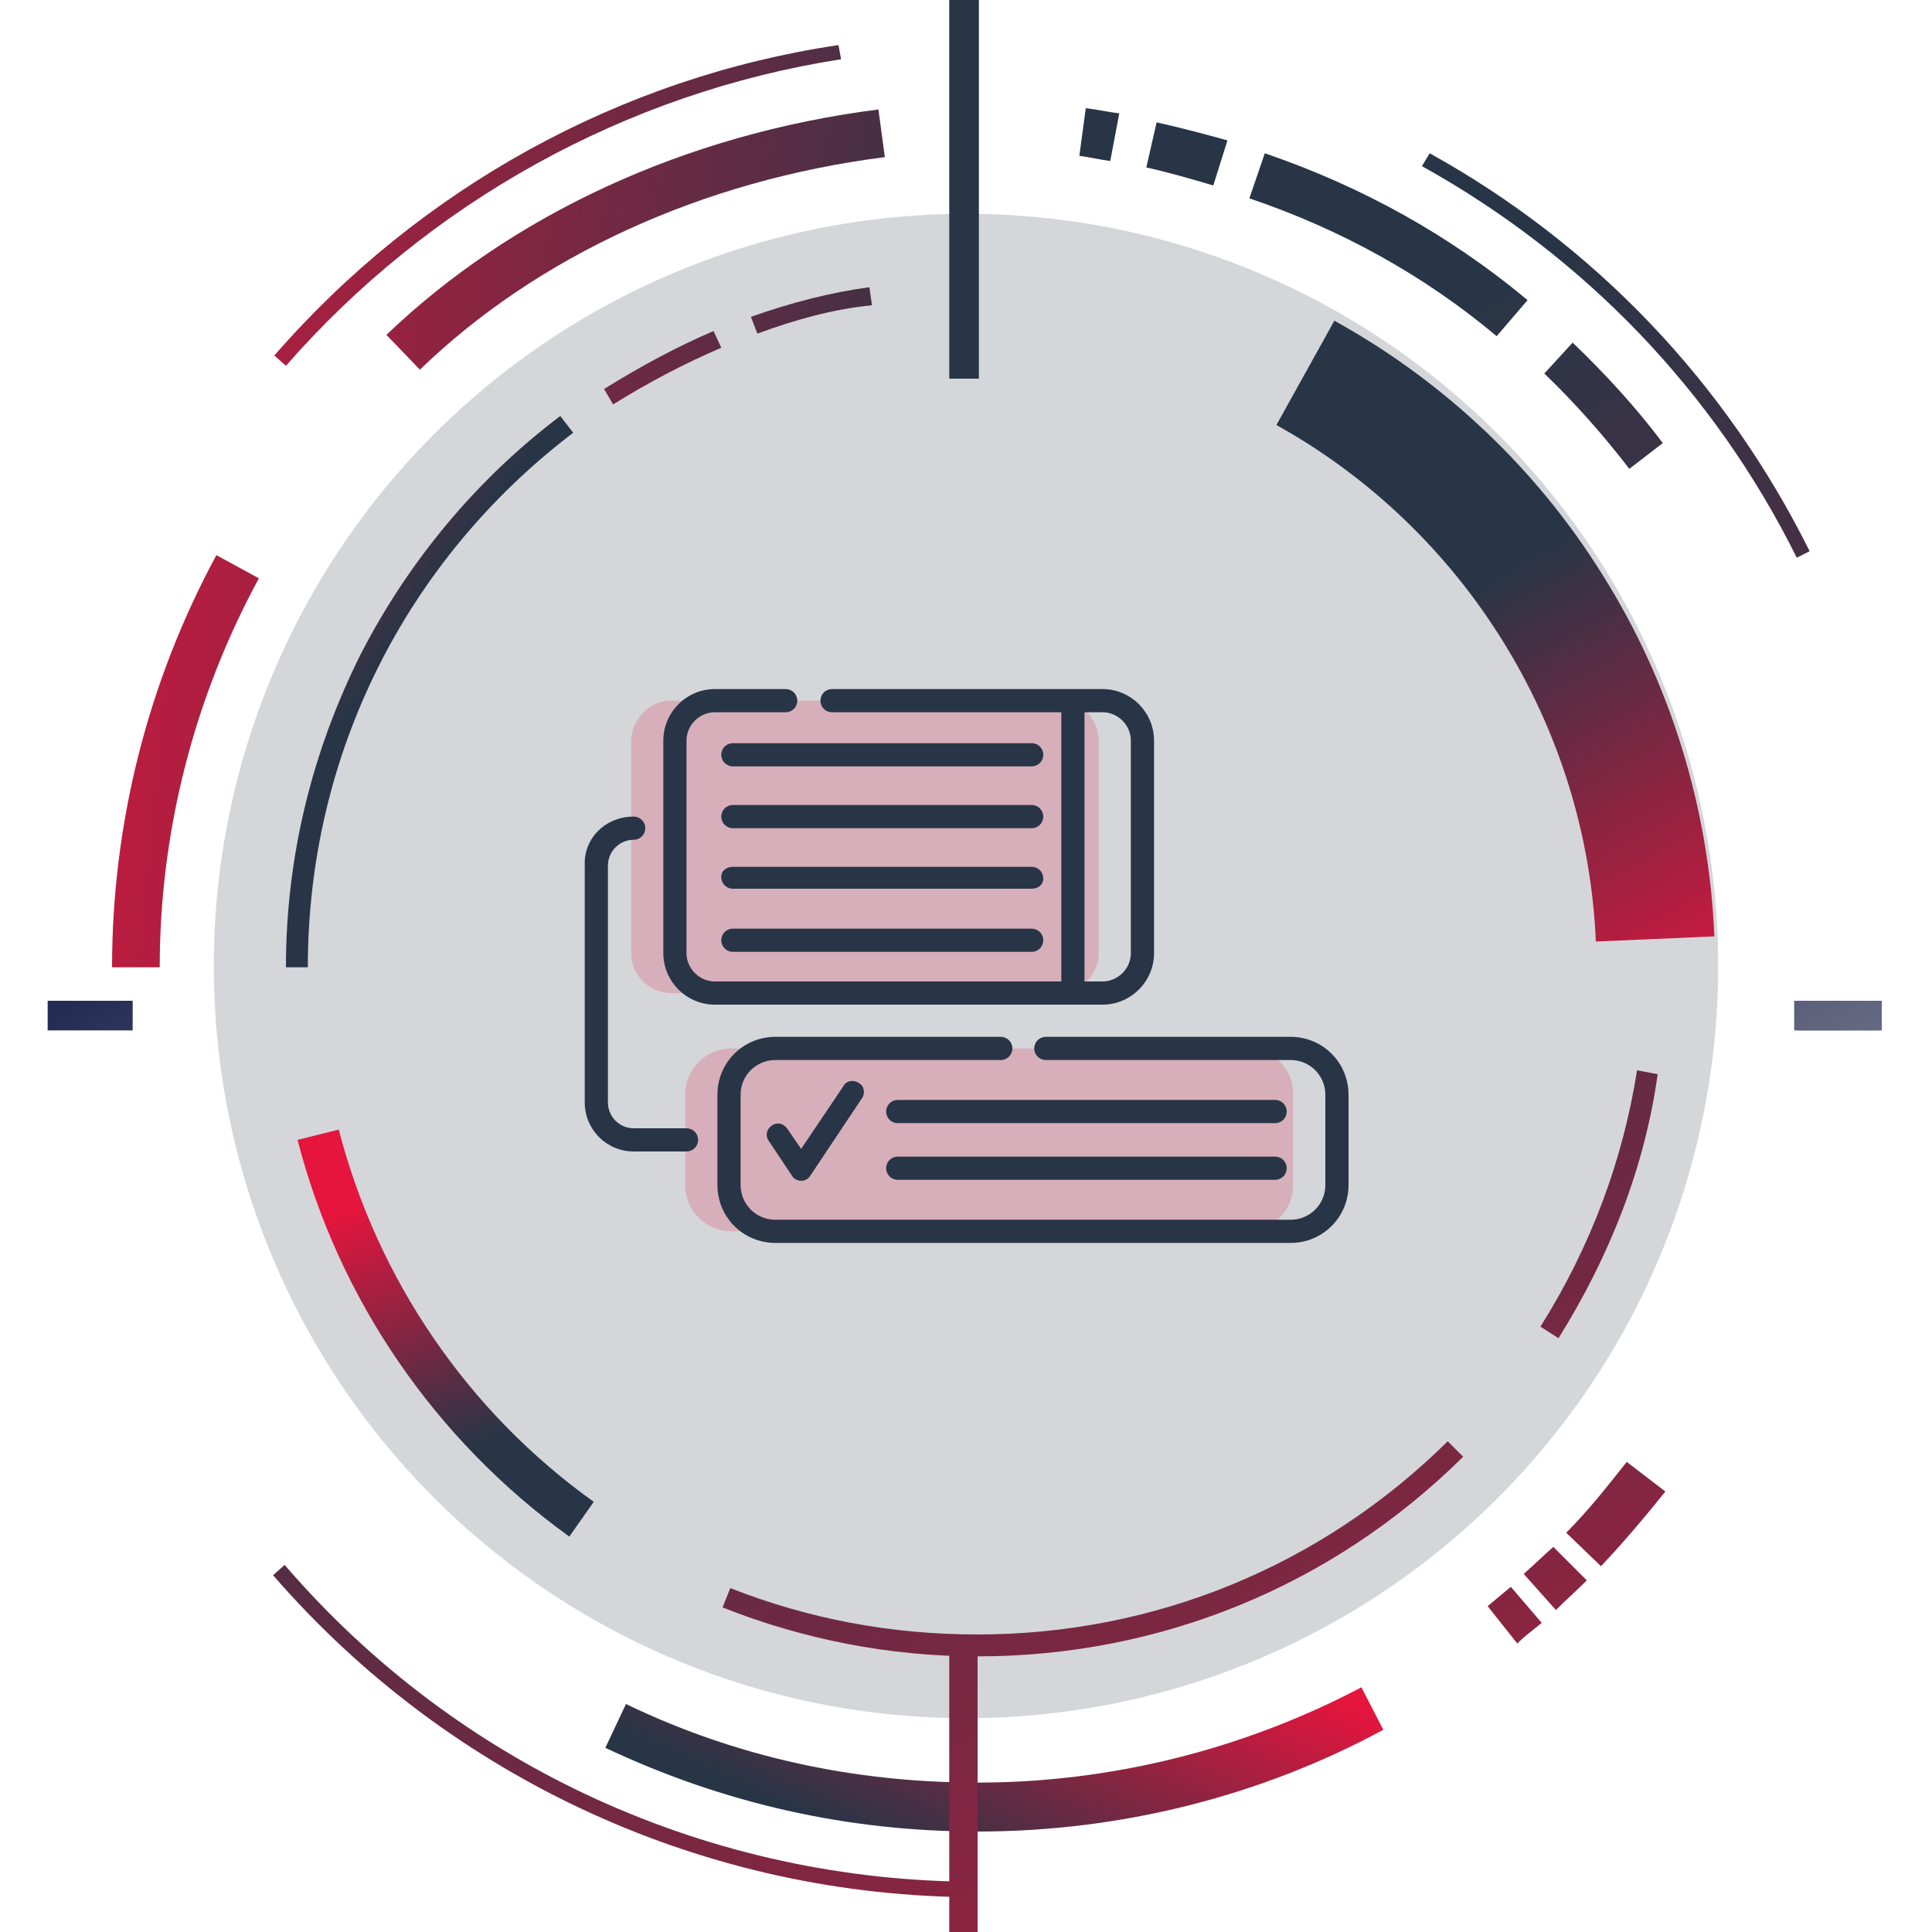
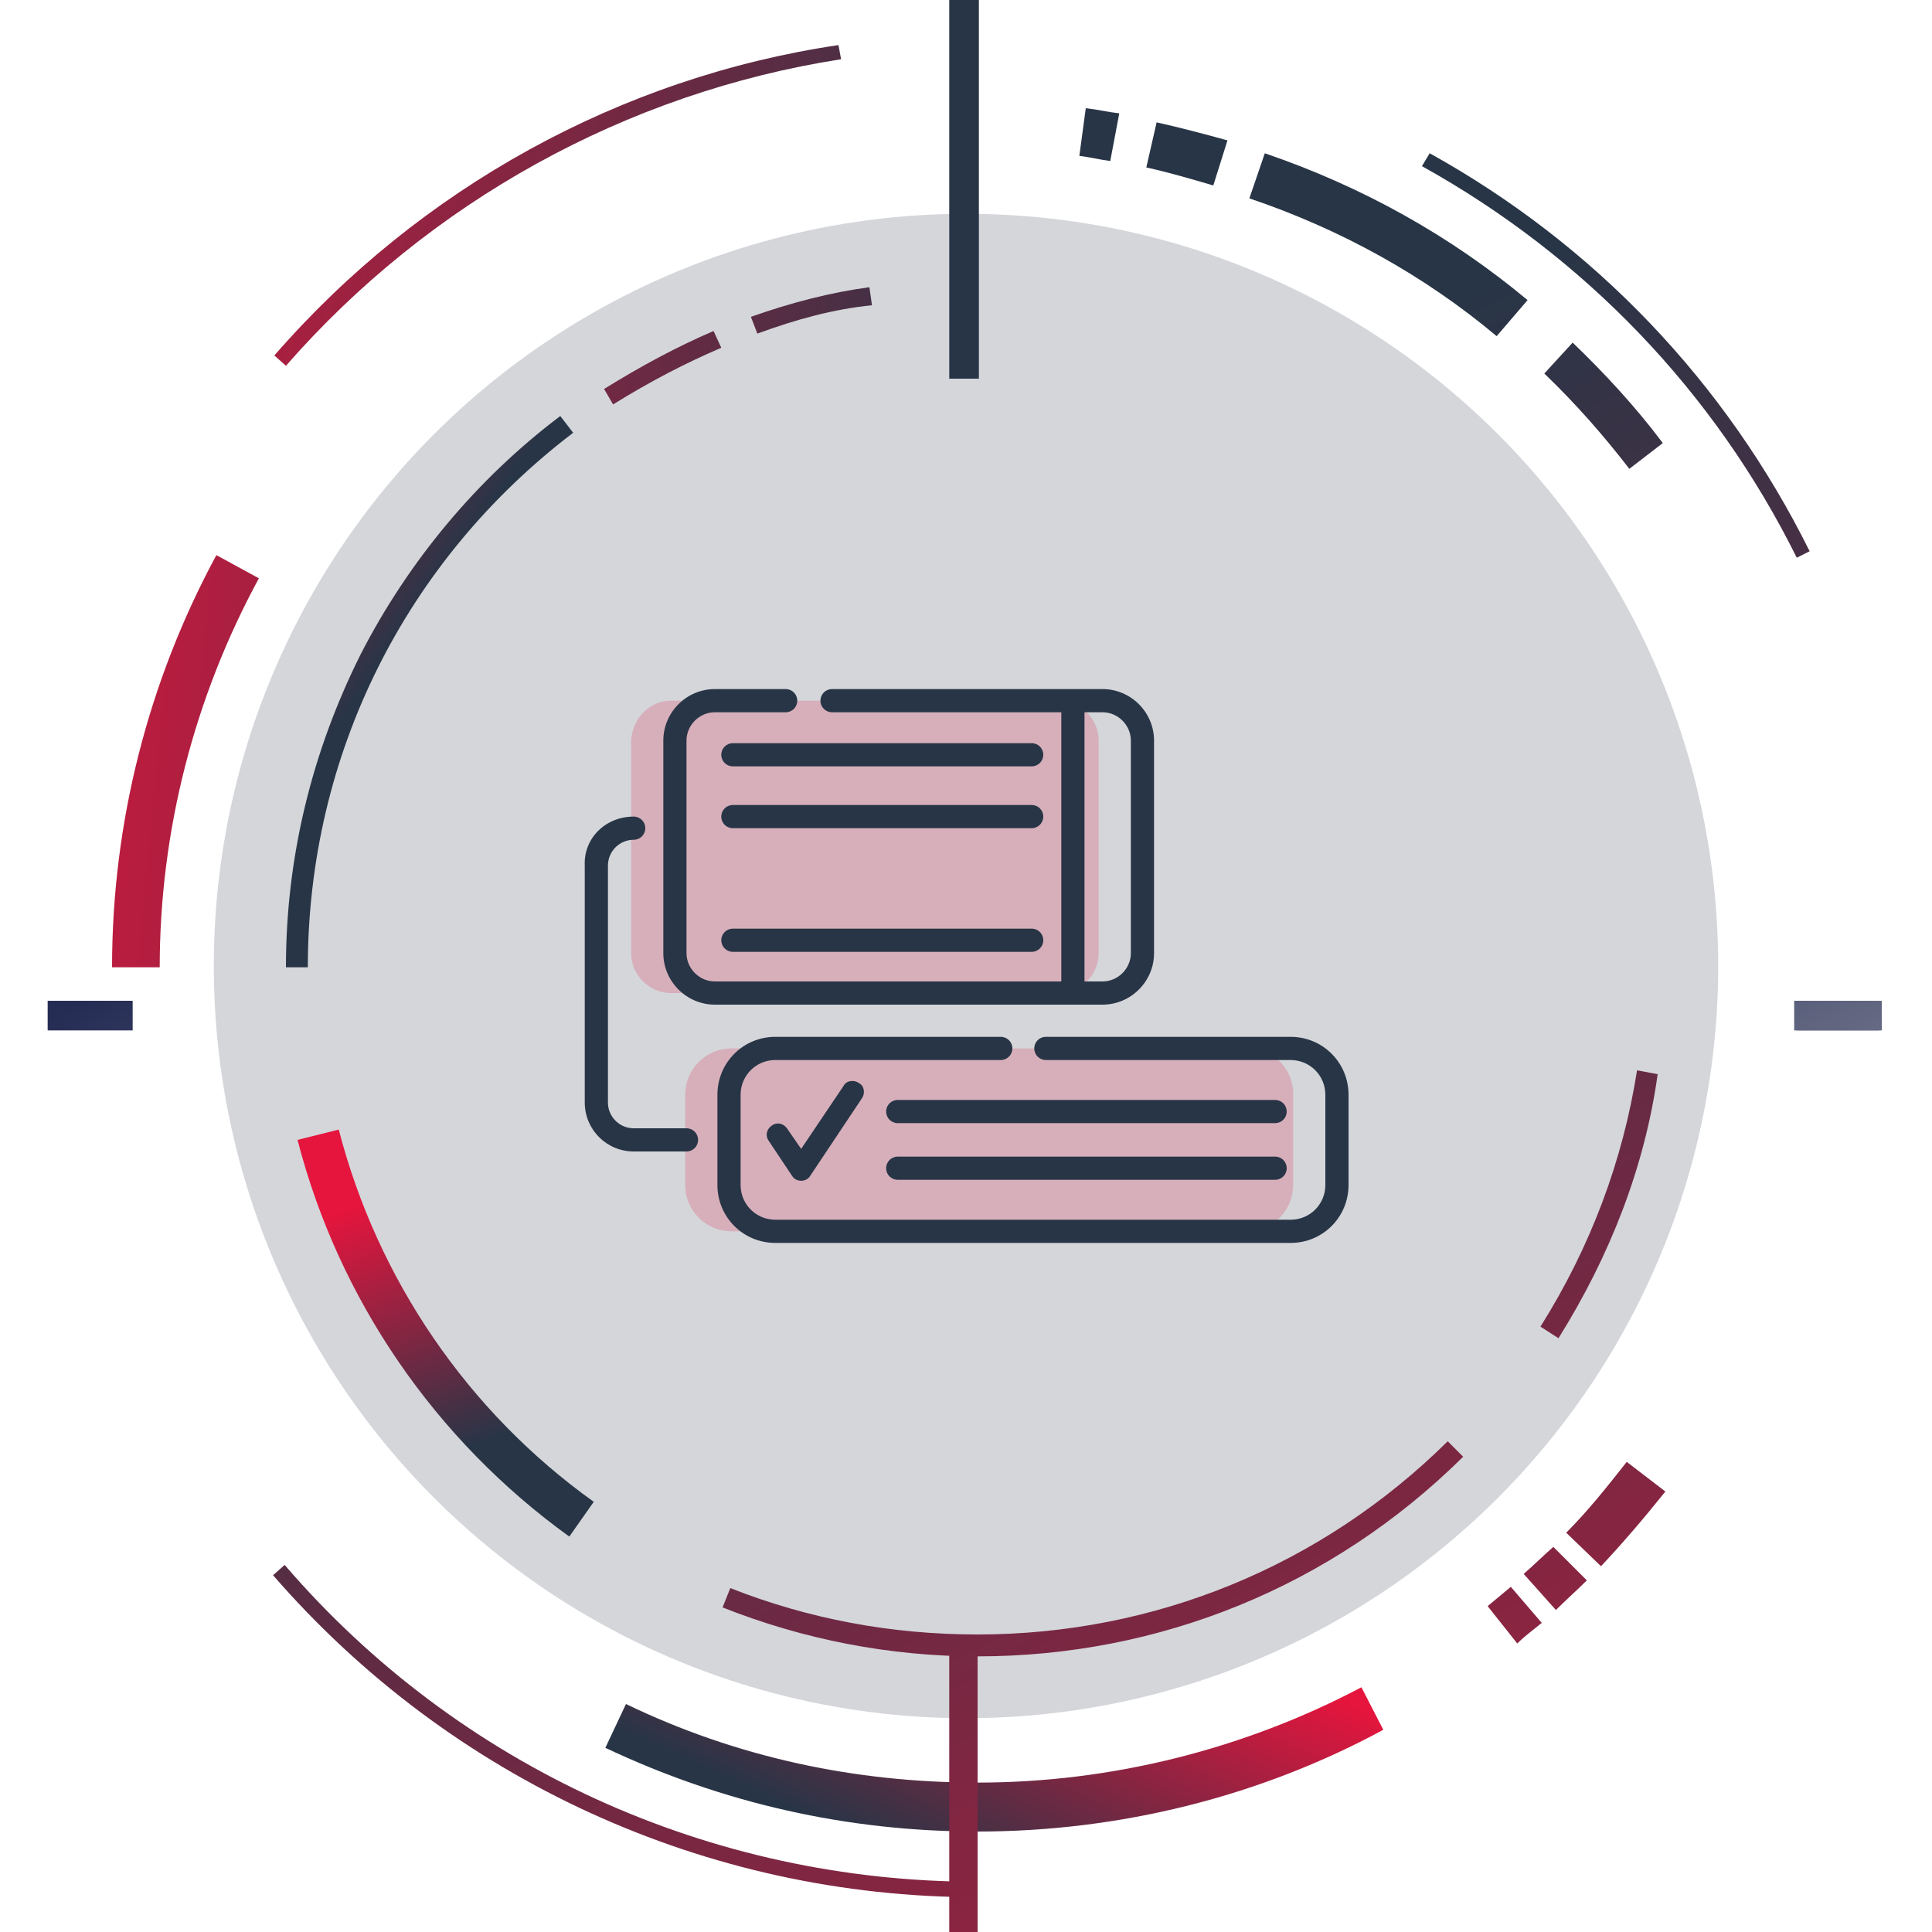
<svg xmlns="http://www.w3.org/2000/svg" version="1.1" id="Capa_1" x="0px" y="0px" viewBox="0 0 150 150" style="enable-background:new 0 0 150 150;" xml:space="preserve">
  <style type="text/css">
	.st0{opacity:0.2;fill:#283546;enable-background:new    ;}
	.st1{fill:url(#SVGID_1_);}
	.st2{fill:url(#SVGID_00000181077833666084085570000010212713023484567176_);}
	.st3{fill:url(#SVGID_00000078760434765900545350000007732827822853313935_);}
	.st4{fill:url(#SVGID_00000157992953510582560810000000755308788358095753_);}
	.st5{fill:url(#SVGID_00000059286985958160403610000002669652042449014196_);}
	.st6{fill:url(#SVGID_00000129195282503552292740000011802299683589315976_);}
	.st7{fill:url(#SVGID_00000124122785586651747620000012567573141853023657_);}
	.st8{fill:url(#SVGID_00000115497575649555612890000018044476180373700760_);}
	.st9{fill:url(#SVGID_00000087398018871845481130000003285878323014000044_);}
	.st10{fill:url(#SVGID_00000154405198223641676070000003544441472824126624_);}
	.st11{fill:url(#SVGID_00000011742589709065570290000015181180753580422812_);}
	.st12{fill:url(#SVGID_00000110468729107017766170000005095485242220834196_);}
	.st13{fill:url(#SVGID_00000143583283796561135730000002231075521248267150_);}
	.st14{fill:url(#SVGID_00000062167412031786745680000009801902103081678498_);}
	.st15{fill:url(#SVGID_00000083074185539437285270000001418958257572924095_);}
	.st16{fill:url(#SVGID_00000113312282838961570030000004256059508257897653_);}
	.st17{fill:url(#SVGID_00000140013089828921874560000005057365118093374905_);}
	.st18{fill:url(#SVGID_00000036212077291504738710000002212495508284874117_);}
	.st19{fill:url(#SVGID_00000167374125087703082250000002656434827463778747_);}
	.st20{fill:url(#SVGID_00000156561006422029157050000003743503297625129133_);}
	.st21{fill:url(#SVGID_00000003078644303071191380000009525408261316406969_);}
	.st22{fill:url(#SVGID_00000083773619064144668210000004623022352418615996_);}
	.st23{fill:url(#SVGID_00000146470857947879447430000009866246661381524116_);}
	.st24{fill:url(#SVGID_00000139291725307043931390000007137980677554172088_);}
	.st25{fill:url(#SVGID_00000157995662721396955670000010261021116548422545_);}
	.st26{fill:url(#SVGID_00000097483865971907076470000004948601745673539748_);}
	.st27{fill:url(#SVGID_00000181791882972090791710000005599630057862666661_);}
	.st28{fill:url(#SVGID_00000087404968454500390170000006483409270893253027_);}
	.st29{opacity:0.2;fill:#E5153D;enable-background:new    ;}
	.st30{fill:#283546;}
</style>
  <circle class="st0" cx="75" cy="75" r="58.4" />
  <linearGradient id="SVGID_1_" gradientUnits="userSpaceOnUse" x1="166.731" y1="1508.509" x2="131.211" y2="1440.738" gradientTransform="matrix(1 0 0 1 0 -1384)">
    <stop offset="0" style="stop-color:#D9D9D9" />
    <stop offset="1" style="stop-color:#252C54" />
  </linearGradient>
  <rect x="139.5" y="77.7" class="st1" width="6.6" height="2.3" />
  <g>
    <g>
      <g>
        <linearGradient id="SVGID_00000179613766675213652900000007633644231254795395_" gradientUnits="userSpaceOnUse" x1="101.194" y1="-776.776" x2="16.903" y2="-615.915" gradientTransform="matrix(1 0 0 -1 0 -542.11)">
          <stop offset="0" style="stop-color:#E5153D" />
          <stop offset="1" style="stop-color:#283546" />
        </linearGradient>
        <path style="fill:url(#SVGID_00000179613766675213652900000007633644231254795395_);" d="M75.9,147.3c-21,0-40.9-9.1-54.7-25     l0.9-0.8c13.5,15.7,33.1,24.6,53.8,24.6V147.3z" />
      </g>
      <g>
        <linearGradient id="SVGID_00000106851186071260810120000000339560505904462746_" gradientUnits="userSpaceOnUse" x1="205.258" y1="-722.246" x2="120.967" y2="-561.386" gradientTransform="matrix(1 0 0 -1 0 -542.11)">
          <stop offset="0" style="stop-color:#E5153D" />
          <stop offset="1" style="stop-color:#283546" />
        </linearGradient>
        <path style="fill:url(#SVGID_00000106851186071260810120000000339560505904462746_);" d="M139.5,43.3     c-6.4-12.9-16.5-23.4-29.1-30.4l0.6-1c12.8,7.1,23,17.8,29.5,30.9L139.5,43.3z" />
      </g>
      <g>
        <linearGradient id="SVGID_00000155865445544747523460000004149082370027650965_" gradientUnits="userSpaceOnUse" x1="-5.434" y1="-553.368" x2="82.075" y2="-561.733" gradientTransform="matrix(1 0 0 -1 0 -542.11)">
          <stop offset="0" style="stop-color:#E5153D" />
          <stop offset="1" style="stop-color:#283546" />
        </linearGradient>
        <path style="fill:url(#SVGID_00000155865445544747523460000004149082370027650965_);" d="M22.2,28.4l-0.9-0.8     C32.6,14.6,48.2,6,65.1,3.5l0.2,1.1C48.6,7.2,33.3,15.7,22.2,28.4z" />
      </g>
      <g>
        <linearGradient id="SVGID_00000062194208981462685320000011710461505177163157_" gradientUnits="userSpaceOnUse" x1="83.045" y1="-664.358" x2="72.428" y2="-687.522" gradientTransform="matrix(1 0 0 -1 0 -542.11)">
          <stop offset="0" style="stop-color:#E5153D" />
          <stop offset="1" style="stop-color:#283546" />
        </linearGradient>
        <path style="fill:url(#SVGID_00000062194208981462685320000011710461505177163157_);" d="M75.9,142.2c-10.1,0-19.8-2.2-28.9-6.5     l1.6-3.4c8.5,4.1,17.7,6.1,27.3,6.1c10.4,0,20.7-2.6,29.8-7.4l1.7,3.3C97.8,139.5,86.9,142.2,75.9,142.2z" />
      </g>
      <g>
        <linearGradient id="SVGID_00000182495665762536536390000005529573551646388924_" gradientUnits="userSpaceOnUse" x1="106.5" y1="-674.81" x2="106.5" y2="-674.81" gradientTransform="matrix(1 0 0 -1 0 -542.11)">
          <stop offset="0" style="stop-color:#E5153D" />
          <stop offset="1" style="stop-color:#283546" />
        </linearGradient>
        <path style="fill:url(#SVGID_00000182495665762536536390000005529573551646388924_);" d="M106.5,132.7" />
      </g>
      <g>
        <linearGradient id="SVGID_00000164496415868619046440000006696018571997058951_" gradientUnits="userSpaceOnUse" x1="159.007" y1="-746.482" x2="74.716" y2="-585.621" gradientTransform="matrix(1 0 0 -1 0 -542.11)">
          <stop offset="0" style="stop-color:#E5153D" />
          <stop offset="1" style="stop-color:#283546" />
        </linearGradient>
        <path style="fill:url(#SVGID_00000164496415868619046440000006696018571997058951_);" d="M117.8,127.6l-2.3-2.9     c0.6-0.5,1.2-1,1.8-1.5l2.4,2.8C119.1,126.5,118.4,127,117.8,127.6z" />
      </g>
      <g>
        <linearGradient id="SVGID_00000018227619696824017310000014007974306136112019_" gradientUnits="userSpaceOnUse" x1="162.671" y1="-744.562" x2="78.38" y2="-583.701" gradientTransform="matrix(1 0 0 -1 0 -542.11)">
          <stop offset="0" style="stop-color:#E5153D" />
          <stop offset="1" style="stop-color:#283546" />
        </linearGradient>
        <path style="fill:url(#SVGID_00000018227619696824017310000014007974306136112019_);" d="M120.8,125l-2.5-2.8     c0.8-0.7,1.5-1.4,2.3-2.1l2.6,2.6C122.4,123.5,121.6,124.2,120.8,125z" />
      </g>
      <g>
        <linearGradient id="SVGID_00000081626271407126582970000002842376504738972062_" gradientUnits="userSpaceOnUse" x1="168.434" y1="-741.542" x2="84.143" y2="-580.681" gradientTransform="matrix(1 0 0 -1 0 -542.11)">
          <stop offset="0" style="stop-color:#E5153D" />
          <stop offset="1" style="stop-color:#283546" />
        </linearGradient>
        <path style="fill:url(#SVGID_00000081626271407126582970000002842376504738972062_);" d="M124.3,121.6l-2.7-2.6     c1.7-1.7,3.2-3.6,4.7-5.5l3,2.3C127.7,117.8,126,119.8,124.3,121.6z" />
      </g>
      <g>
        <linearGradient id="SVGID_00000081608711901564493330000016553956704988354184_" gradientUnits="userSpaceOnUse" x1="202.922" y1="-723.47" x2="118.63" y2="-562.609" gradientTransform="matrix(1 0 0 -1 0 -542.11)">
          <stop offset="0" style="stop-color:#E5153D" />
          <stop offset="1" style="stop-color:#283546" />
        </linearGradient>
        <path style="fill:url(#SVGID_00000081608711901564493330000016553956704988354184_);" d="M126.5,36.4c-2-2.6-4.2-5.1-6.6-7.4     l2.2-2.4c2.5,2.4,4.9,5,7,7.8L126.5,36.4z" />
      </g>
      <g>
        <linearGradient id="SVGID_00000026848368412173706330000003035588937999083443_" gradientUnits="userSpaceOnUse" x1="121" y1="-570.01" x2="121" y2="-570.01" gradientTransform="matrix(1 0 0 -1 0 -542.11)">
          <stop offset="0" style="stop-color:#E5153D" />
          <stop offset="1" style="stop-color:#283546" />
        </linearGradient>
        <path style="fill:url(#SVGID_00000026848368412173706330000003035588937999083443_);" d="M121,27.9" />
      </g>
      <g>
        <linearGradient id="SVGID_00000122685163069222287100000015978764952991919804_" gradientUnits="userSpaceOnUse" x1="194.897" y1="-727.676" x2="110.606" y2="-566.815" gradientTransform="matrix(1 0 0 -1 0 -542.11)">
          <stop offset="0" style="stop-color:#E5153D" />
          <stop offset="1" style="stop-color:#283546" />
        </linearGradient>
        <path style="fill:url(#SVGID_00000122685163069222287100000015978764952991919804_);" d="M116.2,26.1     c-5.6-4.7-12.1-8.3-19.2-10.7l1.2-3.5c7.6,2.6,14.4,6.4,20.4,11.4L116.2,26.1z" />
      </g>
      <g>
        <linearGradient id="SVGID_00000014609340949560010670000006331134733262603657_" gradientUnits="userSpaceOnUse" x1="185.661" y1="-732.515" x2="101.37" y2="-571.655" gradientTransform="matrix(1 0 0 -1 0 -542.11)">
          <stop offset="0" style="stop-color:#E5153D" />
          <stop offset="1" style="stop-color:#283546" />
        </linearGradient>
        <path style="fill:url(#SVGID_00000014609340949560010670000006331134733262603657_);" d="M94.2,14.4c-1.7-0.5-3.4-1-5.2-1.4     l0.8-3.5c1.8,0.4,3.7,0.9,5.5,1.4L94.2,14.4z" />
      </g>
      <g>
        <linearGradient id="SVGID_00000121961619398391333130000009282421900592870559_" gradientUnits="userSpaceOnUse" x1="180.942" y1="-734.988" x2="96.651" y2="-574.127" gradientTransform="matrix(1 0 0 -1 0 -542.11)">
          <stop offset="0" style="stop-color:#E5153D" />
          <stop offset="1" style="stop-color:#283546" />
        </linearGradient>
        <path style="fill:url(#SVGID_00000121961619398391333130000009282421900592870559_);" d="M86.2,12.5c-0.8-0.1-1.6-0.3-2.4-0.4     l0.5-3.7c0.9,0.1,1.7,0.3,2.6,0.4L86.2,12.5z" />
      </g>
      <g>
        <linearGradient id="SVGID_00000122716901355076433220000017250215359298450078_" gradientUnits="userSpaceOnUse" x1="-5.624" y1="-555.355" x2="81.885" y2="-563.72" gradientTransform="matrix(1 0 0 -1 0 -542.11)">
          <stop offset="0" style="stop-color:#E5153D" />
          <stop offset="1" style="stop-color:#283546" />
        </linearGradient>
-         <path style="fill:url(#SVGID_00000122716901355076433220000017250215359298450078_);" d="M32.6,28.7L30,26     c9.7-9.3,23.2-15.6,38.2-17.5l0.5,3.7C54.5,14,41.7,19.9,32.6,28.7z" />
      </g>
      <g>
        <linearGradient id="SVGID_00000060015197647045827610000006934885150994307511_" gradientUnits="userSpaceOnUse" x1="-9.801" y1="-599.055" x2="77.707" y2="-607.419" gradientTransform="matrix(1 0 0 -1 0 -542.11)">
          <stop offset="0" style="stop-color:#E5153D" />
          <stop offset="1" style="stop-color:#283546" />
        </linearGradient>
        <path style="fill:url(#SVGID_00000060015197647045827610000006934885150994307511_);" d="M12.4,75.1H8.7c0-11.2,2.8-22.2,8.1-32     l3.3,1.8C15.1,54.1,12.4,64.5,12.4,75.1z" />
      </g>
      <g>
        <linearGradient id="SVGID_00000160909274244825988500000015638987357827822985_" gradientUnits="userSpaceOnUse" x1="30.994" y1="-634.649" x2="37.751" y2="-653.952" gradientTransform="matrix(1 0 0 -1 0 -542.11)">
          <stop offset="0" style="stop-color:#E5153D" />
          <stop offset="1" style="stop-color:#283546" />
        </linearGradient>
        <path style="fill:url(#SVGID_00000160909274244825988500000015638987357827822985_);" d="M44.2,119.3     c-10.4-7.5-17.9-18.4-21.1-30.8l3.2-0.8c3,11.6,10,21.9,19.8,28.9L44.2,119.3z" />
      </g>
      <g>
        <linearGradient id="SVGID_00000175322250505516074030000015169548237902039201_" gradientUnits="userSpaceOnUse" x1="41.4" y1="-665.31" x2="41.4" y2="-665.31" gradientTransform="matrix(1 0 0 -1 0 -542.11)">
          <stop offset="0" style="stop-color:#E5153D" />
          <stop offset="1" style="stop-color:#283546" />
        </linearGradient>
        <path style="fill:url(#SVGID_00000175322250505516074030000015169548237902039201_);" d="M41.4,123.2" />
      </g>
      <g>
        <linearGradient id="SVGID_00000015328502073859444940000007459747438861111977_" gradientUnits="userSpaceOnUse" x1="135.943" y1="-758.567" x2="51.653" y2="-597.707" gradientTransform="matrix(1 0 0 -1 0 -542.11)">
          <stop offset="0" style="stop-color:#E5153D" />
          <stop offset="1" style="stop-color:#283546" />
        </linearGradient>
        <path style="fill:url(#SVGID_00000015328502073859444940000007459747438861111977_);" d="M75.9,128.6c-6.8,0-13.5-1.3-19.8-3.8     l0.6-1.5c6.1,2.4,12.5,3.6,19.2,3.6c13.7,0,26.7-5.3,36.5-15l1.2,1.2C103.4,123.2,90,128.6,75.9,128.6z" />
      </g>
      <g>
        <linearGradient id="SVGID_00000119798479717281856550000002780361757644454045_" gradientUnits="userSpaceOnUse" x1="177.364" y1="-736.863" x2="93.073" y2="-576.002" gradientTransform="matrix(1 0 0 -1 0 -542.11)">
          <stop offset="0" style="stop-color:#E5153D" />
          <stop offset="1" style="stop-color:#283546" />
        </linearGradient>
        <path style="fill:url(#SVGID_00000119798479717281856550000002780361757644454045_);" d="M121,103.9l-1.4-0.9     c3.9-6.2,6.4-12.9,7.5-19.9l1.6,0.3C127.7,90.6,125,97.5,121,103.9z" />
      </g>
      <g>
        <linearGradient id="SVGID_00000178174993242597762420000004180728142354447263_" gradientUnits="userSpaceOnUse" x1="134.574" y1="-621.63" x2="115.271" y2="-587.125" gradientTransform="matrix(1 0 0 -1 0 -542.11)">
          <stop offset="0" style="stop-color:#E5153D" />
          <stop offset="1" style="stop-color:#283546" />
        </linearGradient>
-         <path style="fill:url(#SVGID_00000178174993242597762420000004180728142354447263_);" d="M123.9,73.1     c-0.7-16.7-10.2-32-24.8-40.1l4.5-8.1c8.5,4.7,15.7,11.5,20.8,19.7c5.3,8.4,8.3,18.2,8.7,28.1L123.9,73.1z" />
      </g>
      <g>
        <linearGradient id="SVGID_00000108287026026720578370000015074517287048026758_" gradientUnits="userSpaceOnUse" x1="-6.029" y1="-559.597" x2="81.479" y2="-567.962" gradientTransform="matrix(1 0 0 -1 0 -542.11)">
          <stop offset="0" style="stop-color:#E5153D" />
          <stop offset="1" style="stop-color:#283546" />
        </linearGradient>
        <path style="fill:url(#SVGID_00000108287026026720578370000015074517287048026758_);" d="M58.8,25.9l-0.5-1.3     c3.1-1.1,6.2-1.9,9.2-2.3l0.2,1.4C64.7,24,61.8,24.8,58.8,25.9z" />
      </g>
      <g>
        <linearGradient id="SVGID_00000109020958404217982890000003689972012463458450_" gradientUnits="userSpaceOnUse" x1="-6.556" y1="-565.111" x2="80.952" y2="-573.476" gradientTransform="matrix(1 0 0 -1 0 -542.11)">
          <stop offset="0" style="stop-color:#E5153D" />
          <stop offset="1" style="stop-color:#283546" />
        </linearGradient>
        <path style="fill:url(#SVGID_00000109020958404217982890000003689972012463458450_);" d="M47.6,31.4l-0.7-1.2     c2.9-1.8,5.7-3.3,8.5-4.5L56,27C53.2,28.2,50.5,29.6,47.6,31.4z" />
      </g>
      <g>
        <linearGradient id="SVGID_00000005250131870432076210000011490436202068036524_" gradientUnits="userSpaceOnUse" x1="10.641" y1="-580.377" x2="29.622" y2="-593.567" gradientTransform="matrix(1 0 0 -1 0 -542.11)">
          <stop offset="0" style="stop-color:#E5153D" />
          <stop offset="1" style="stop-color:#283546" />
        </linearGradient>
        <path style="fill:url(#SVGID_00000005250131870432076210000011490436202068036524_);" d="M23.9,75.1h-1.7c0-8.5,2-16.7,5.8-24.3     c3.7-7.2,9-13.6,15.5-18.5l1,1.3C31.5,43.5,23.9,58.6,23.9,75.1z" />
      </g>
      <g>
        <linearGradient id="SVGID_00000006696007225305339680000013951351508790482080_" gradientUnits="userSpaceOnUse" x1="119.733" y1="-767.061" x2="35.443" y2="-606.2" gradientTransform="matrix(1 0 0 -1 0 -542.11)">
          <stop offset="0" style="stop-color:#E5153D" />
          <stop offset="1" style="stop-color:#283546" />
        </linearGradient>
        <polygon style="fill:url(#SVGID_00000006696007225305339680000013951351508790482080_);" points="75.9,150 73.7,150 73.7,128.4      75.9,128.4    " />
      </g>
      <g>
        <linearGradient id="SVGID_00000173134128779270177080000011520057565493579907_" gradientUnits="userSpaceOnUse" x1="170.957" y1="-740.22" x2="86.666" y2="-579.36" gradientTransform="matrix(1 0 0 -1 0 -542.11)">
          <stop offset="0" style="stop-color:#E5153D" />
          <stop offset="1" style="stop-color:#283546" />
        </linearGradient>
        <polygon style="fill:url(#SVGID_00000173134128779270177080000011520057565493579907_);" points="76,29.4 73.7,29.4 73.7,0 76,0         " />
      </g>
    </g>
    <g>
      <linearGradient id="SVGID_00000136376557013676794310000013778719572121249197_" gradientUnits="userSpaceOnUse" x1="41.863" y1="-687.493" x2="6.35" y2="-619.719" gradientTransform="matrix(1 0 0 -1 0 -542.11)">
        <stop offset="0" style="stop-color:#D9D9D9" />
        <stop offset="1" style="stop-color:#252C54" />
      </linearGradient>
      <polygon style="fill:url(#SVGID_00000136376557013676794310000013778719572121249197_);" points="3.7,80 3.7,77.7 10.3,77.7     10.3,80   " />
    </g>
    <g>
      <linearGradient id="SVGID_00000103223292283920454060000015115649720496278447_" gradientUnits="userSpaceOnUse" x1="166.526" y1="-666.621" x2="131.013" y2="-598.848" gradientTransform="matrix(1 0 0 -1 0 -542.11)">
        <stop offset="0" style="stop-color:#D9D9D9" />
        <stop offset="1" style="stop-color:#252C54" />
      </linearGradient>
      <polygon style="fill:url(#SVGID_00000103223292283920454060000015115649720496278447_);" points="139.3,80 139.3,77.7 145.9,77.7     145.9,80   " />
    </g>
  </g>
  <g>
    <path class="st29" d="M56.8,81.4h40c0.8,0,1.6,0.3,2.2,0.7c0.9,0.7,1.4,1.7,1.4,2.8V92c0,2-1.6,3.6-3.6,3.6h-40   c-2,0-3.6-1.6-3.6-3.6v-7C53.2,83,54.8,81.4,56.8,81.4z" />
    <path class="st29" d="M52.1,54.4h30.1c1.7,0,3.1,1.4,3.1,3.1V74c0,1.7-1.4,3.1-3.1,3.1H52.1c-1.7,0-3.1-1.4-3.1-3.1V57.5   C49.1,55.8,50.4,54.4,52.1,54.4L52.1,54.4z" />
    <path class="st30" d="M55.5,78h30.1c2.2,0,4-1.8,4-4V57.5c0-2.2-1.8-4-4-4h-21c-0.5,0-0.9,0.4-0.9,0.9s0.4,0.9,0.9,0.9h17.8v20.9   H55.5c-1.2,0-2.2-1-2.2-2.2V57.5c0-1.2,1-2.2,2.2-2.2H61c0.5,0,0.9-0.4,0.9-0.9s-0.4-0.9-0.9-0.9h-5.5c-2.2,0-4,1.8-4,4V74   C51.5,76.2,53.3,78,55.5,78L55.5,78z M84.2,55.3h1.4c1.2,0,2.2,1,2.2,2.2V74c0,1.2-1,2.2-2.2,2.2h-1.4V55.3L84.2,55.3z" />
    <path class="st30" d="M56.9,57.7h23.2c0.5,0,0.9,0.4,0.9,0.9s-0.4,0.9-0.9,0.9H56.9c-0.5,0-0.9-0.4-0.9-0.9S56.4,57.7,56.9,57.7z" />
    <path class="st30" d="M56.9,62.5h23.2c0.5,0,0.9,0.4,0.9,0.9s-0.4,0.9-0.9,0.9H56.9c-0.5,0-0.9-0.4-0.9-0.9S56.4,62.5,56.9,62.5z" />
-     <path class="st30" d="M56.9,67.3h23.2c0.5,0,0.9,0.4,0.9,0.9S80.6,69,80.1,69H56.9c-0.5,0-0.9-0.4-0.9-0.9S56.4,67.3,56.9,67.3z" />
    <path class="st30" d="M56.9,72.1h23.2c0.5,0,0.9,0.4,0.9,0.9s-0.4,0.9-0.9,0.9H56.9c-0.5,0-0.9-0.4-0.9-0.9S56.4,72.1,56.9,72.1z" />
    <path class="st30" d="M99,89.8c0.5,0,0.9,0.4,0.9,0.9s-0.4,0.9-0.9,0.9H69.7c-0.5,0-0.9-0.4-0.9-0.9s0.4-0.9,0.9-0.9H99z" />
    <path class="st30" d="M69.7,85.4H99c0.5,0,0.9,0.4,0.9,0.9s-0.4,0.9-0.9,0.9H69.7c-0.5,0-0.9-0.4-0.9-0.9S69.2,85.4,69.7,85.4z" />
    <path class="st30" d="M49.2,63.4c0.5,0,0.9,0.4,0.9,0.9s-0.4,0.9-0.9,0.9c-1.1,0-2,0.9-2,2v18.4c0,1.1,0.9,2,2,2h4.1   c0.5,0,0.9,0.4,0.9,0.9s-0.4,0.9-0.9,0.9h-4.1c-2.1,0-3.8-1.7-3.8-3.8V67.2C45.3,65.1,47,63.4,49.2,63.4z" />
    <path class="st30" d="M60.2,80.5h17.5c0.5,0,0.9,0.4,0.9,0.9s-0.4,0.9-0.9,0.9H60.2c-1.5,0-2.7,1.2-2.7,2.7v7   c0,1.5,1.2,2.7,2.7,2.7h40c1.5,0,2.7-1.2,2.7-2.7v-7c0-1.5-1.2-2.7-2.7-2.7h-19c-0.5,0-0.9-0.4-0.9-0.9s0.4-0.9,0.9-0.9h19   c2.5,0,4.5,2,4.5,4.5v7c0,2.5-2,4.5-4.5,4.5h-40c-2.5,0-4.5-2-4.5-4.5v-7C55.7,82.5,57.7,80.5,60.2,80.5z" />
    <path class="st30" d="M62.9,91.3l4-6c0.3-0.4,0.2-1-0.2-1.2c-0.4-0.3-1-0.2-1.2,0.2l-3.3,4.9l-1.1-1.6c-0.3-0.4-0.8-0.5-1.2-0.2   s-0.5,0.8-0.2,1.2l1.8,2.7C61.8,91.8,62.6,91.8,62.9,91.3z" />
  </g>
</svg>